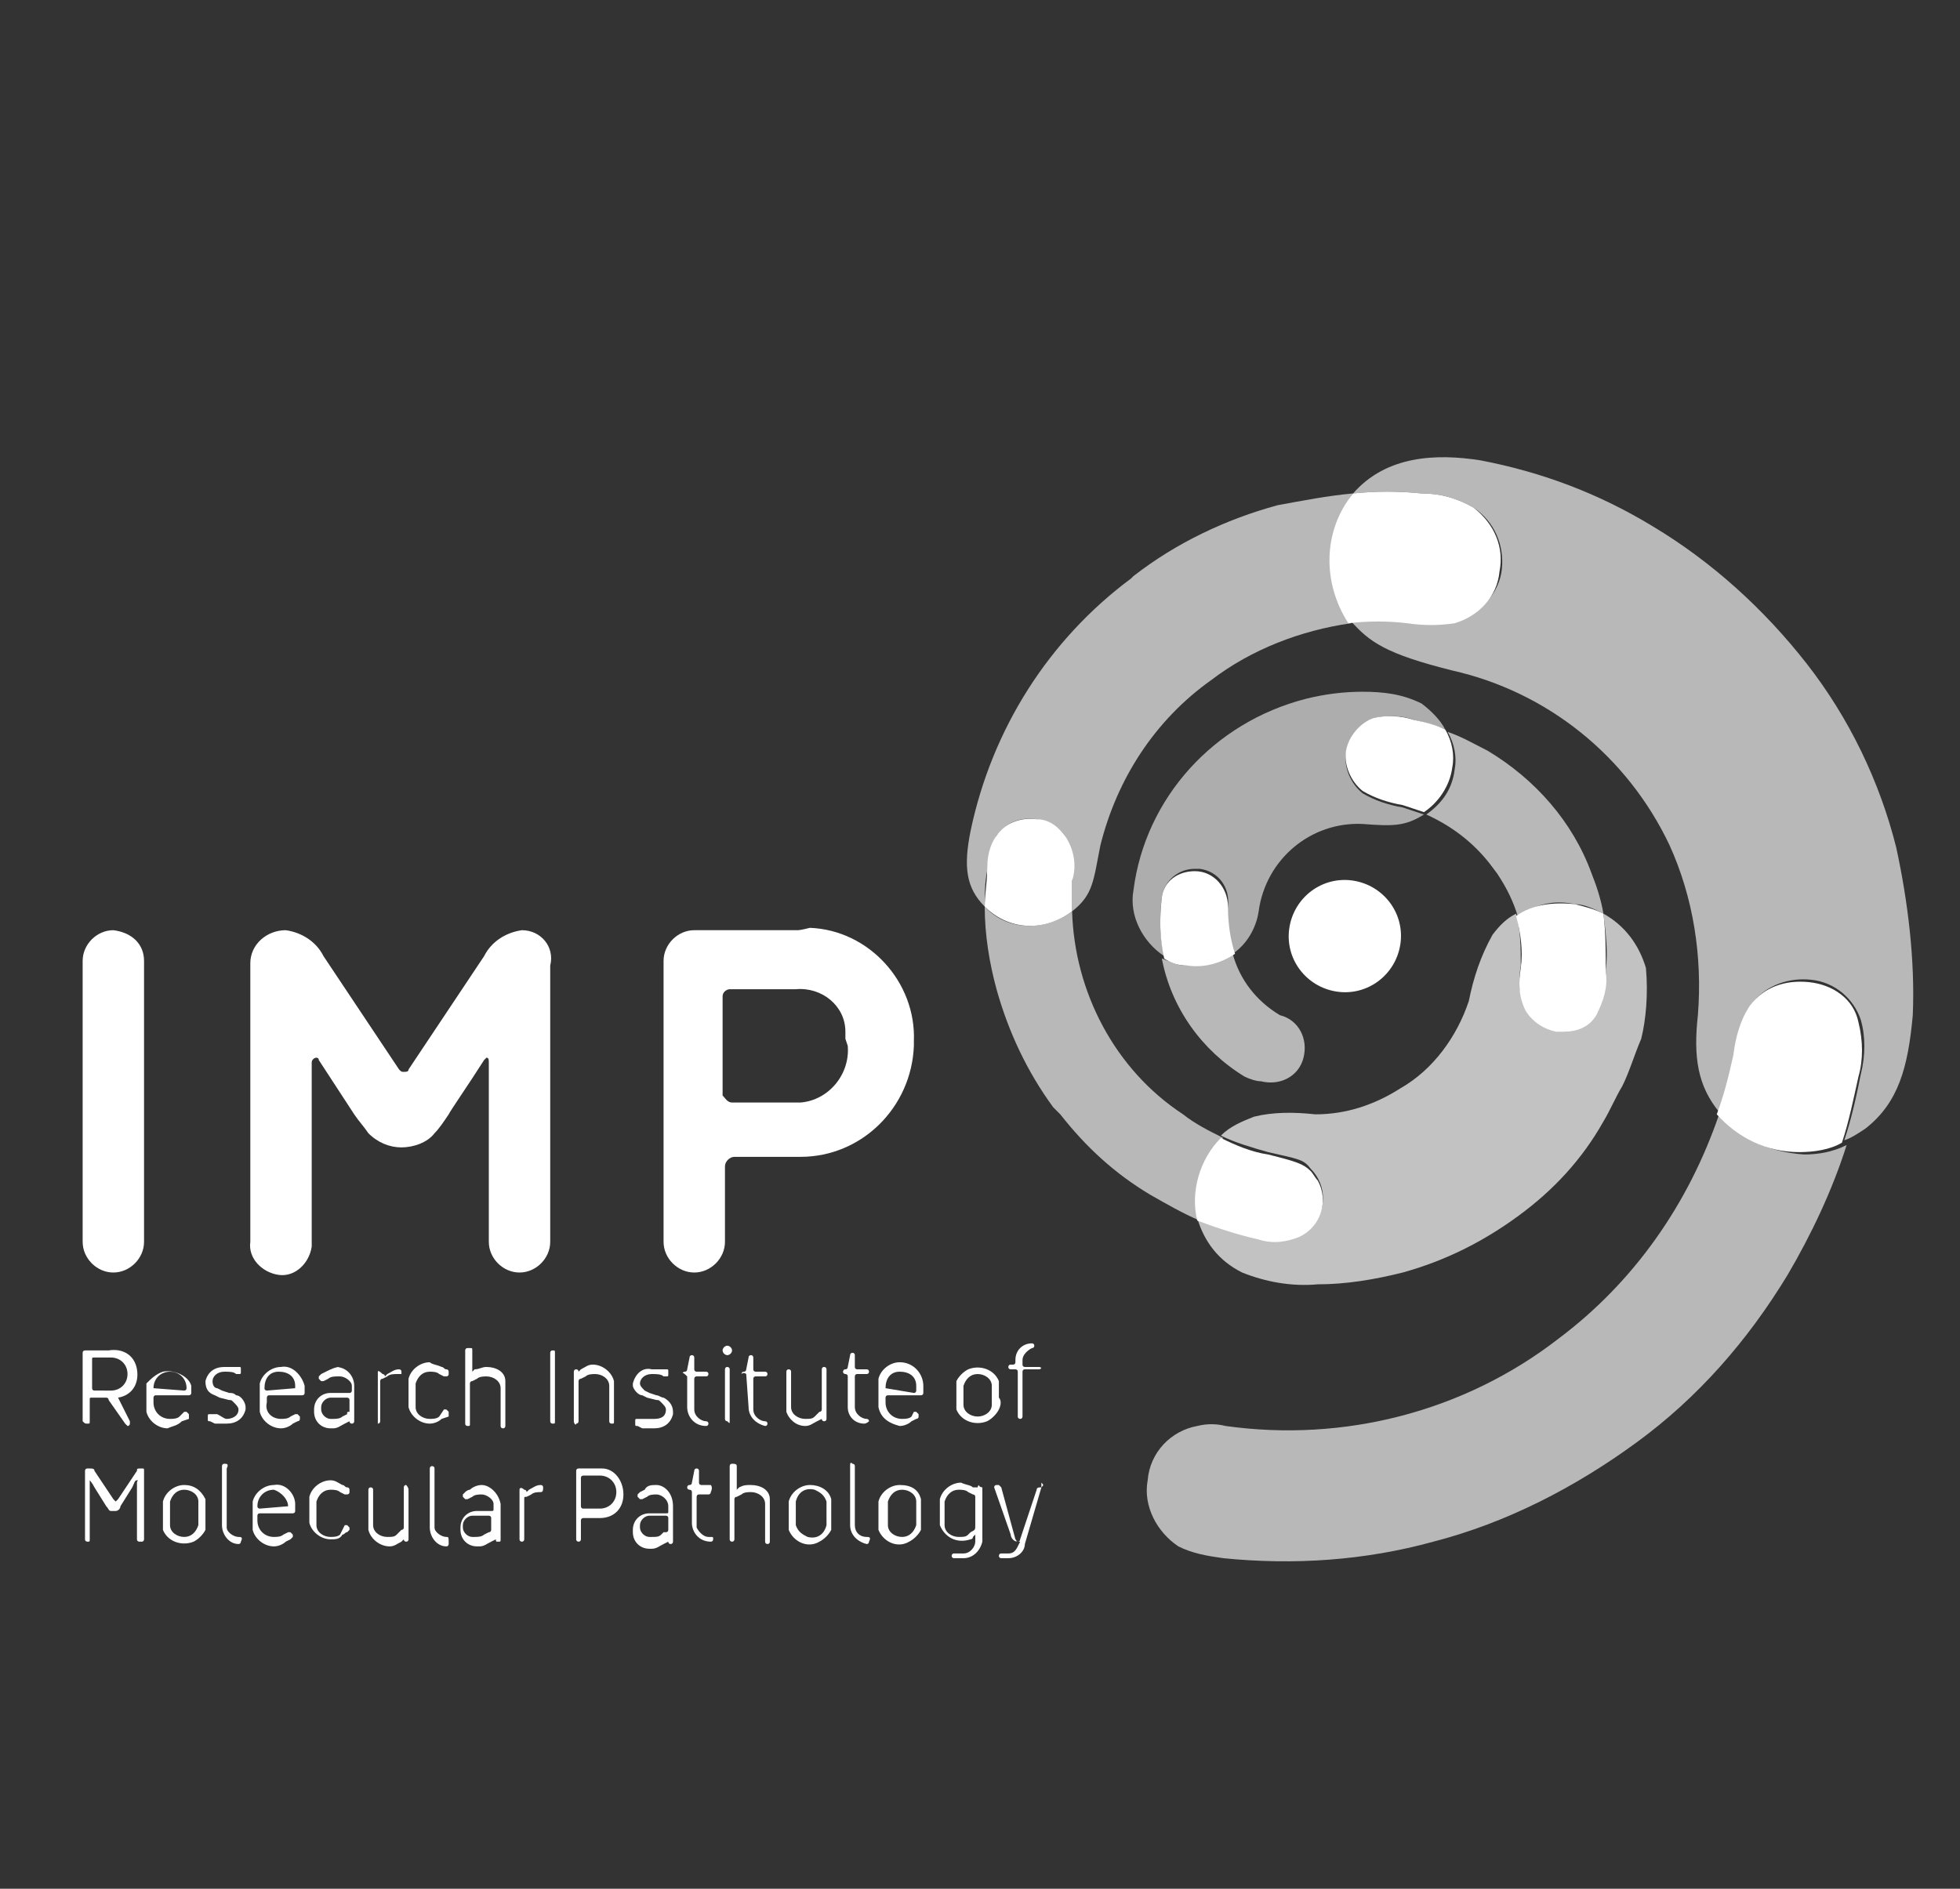
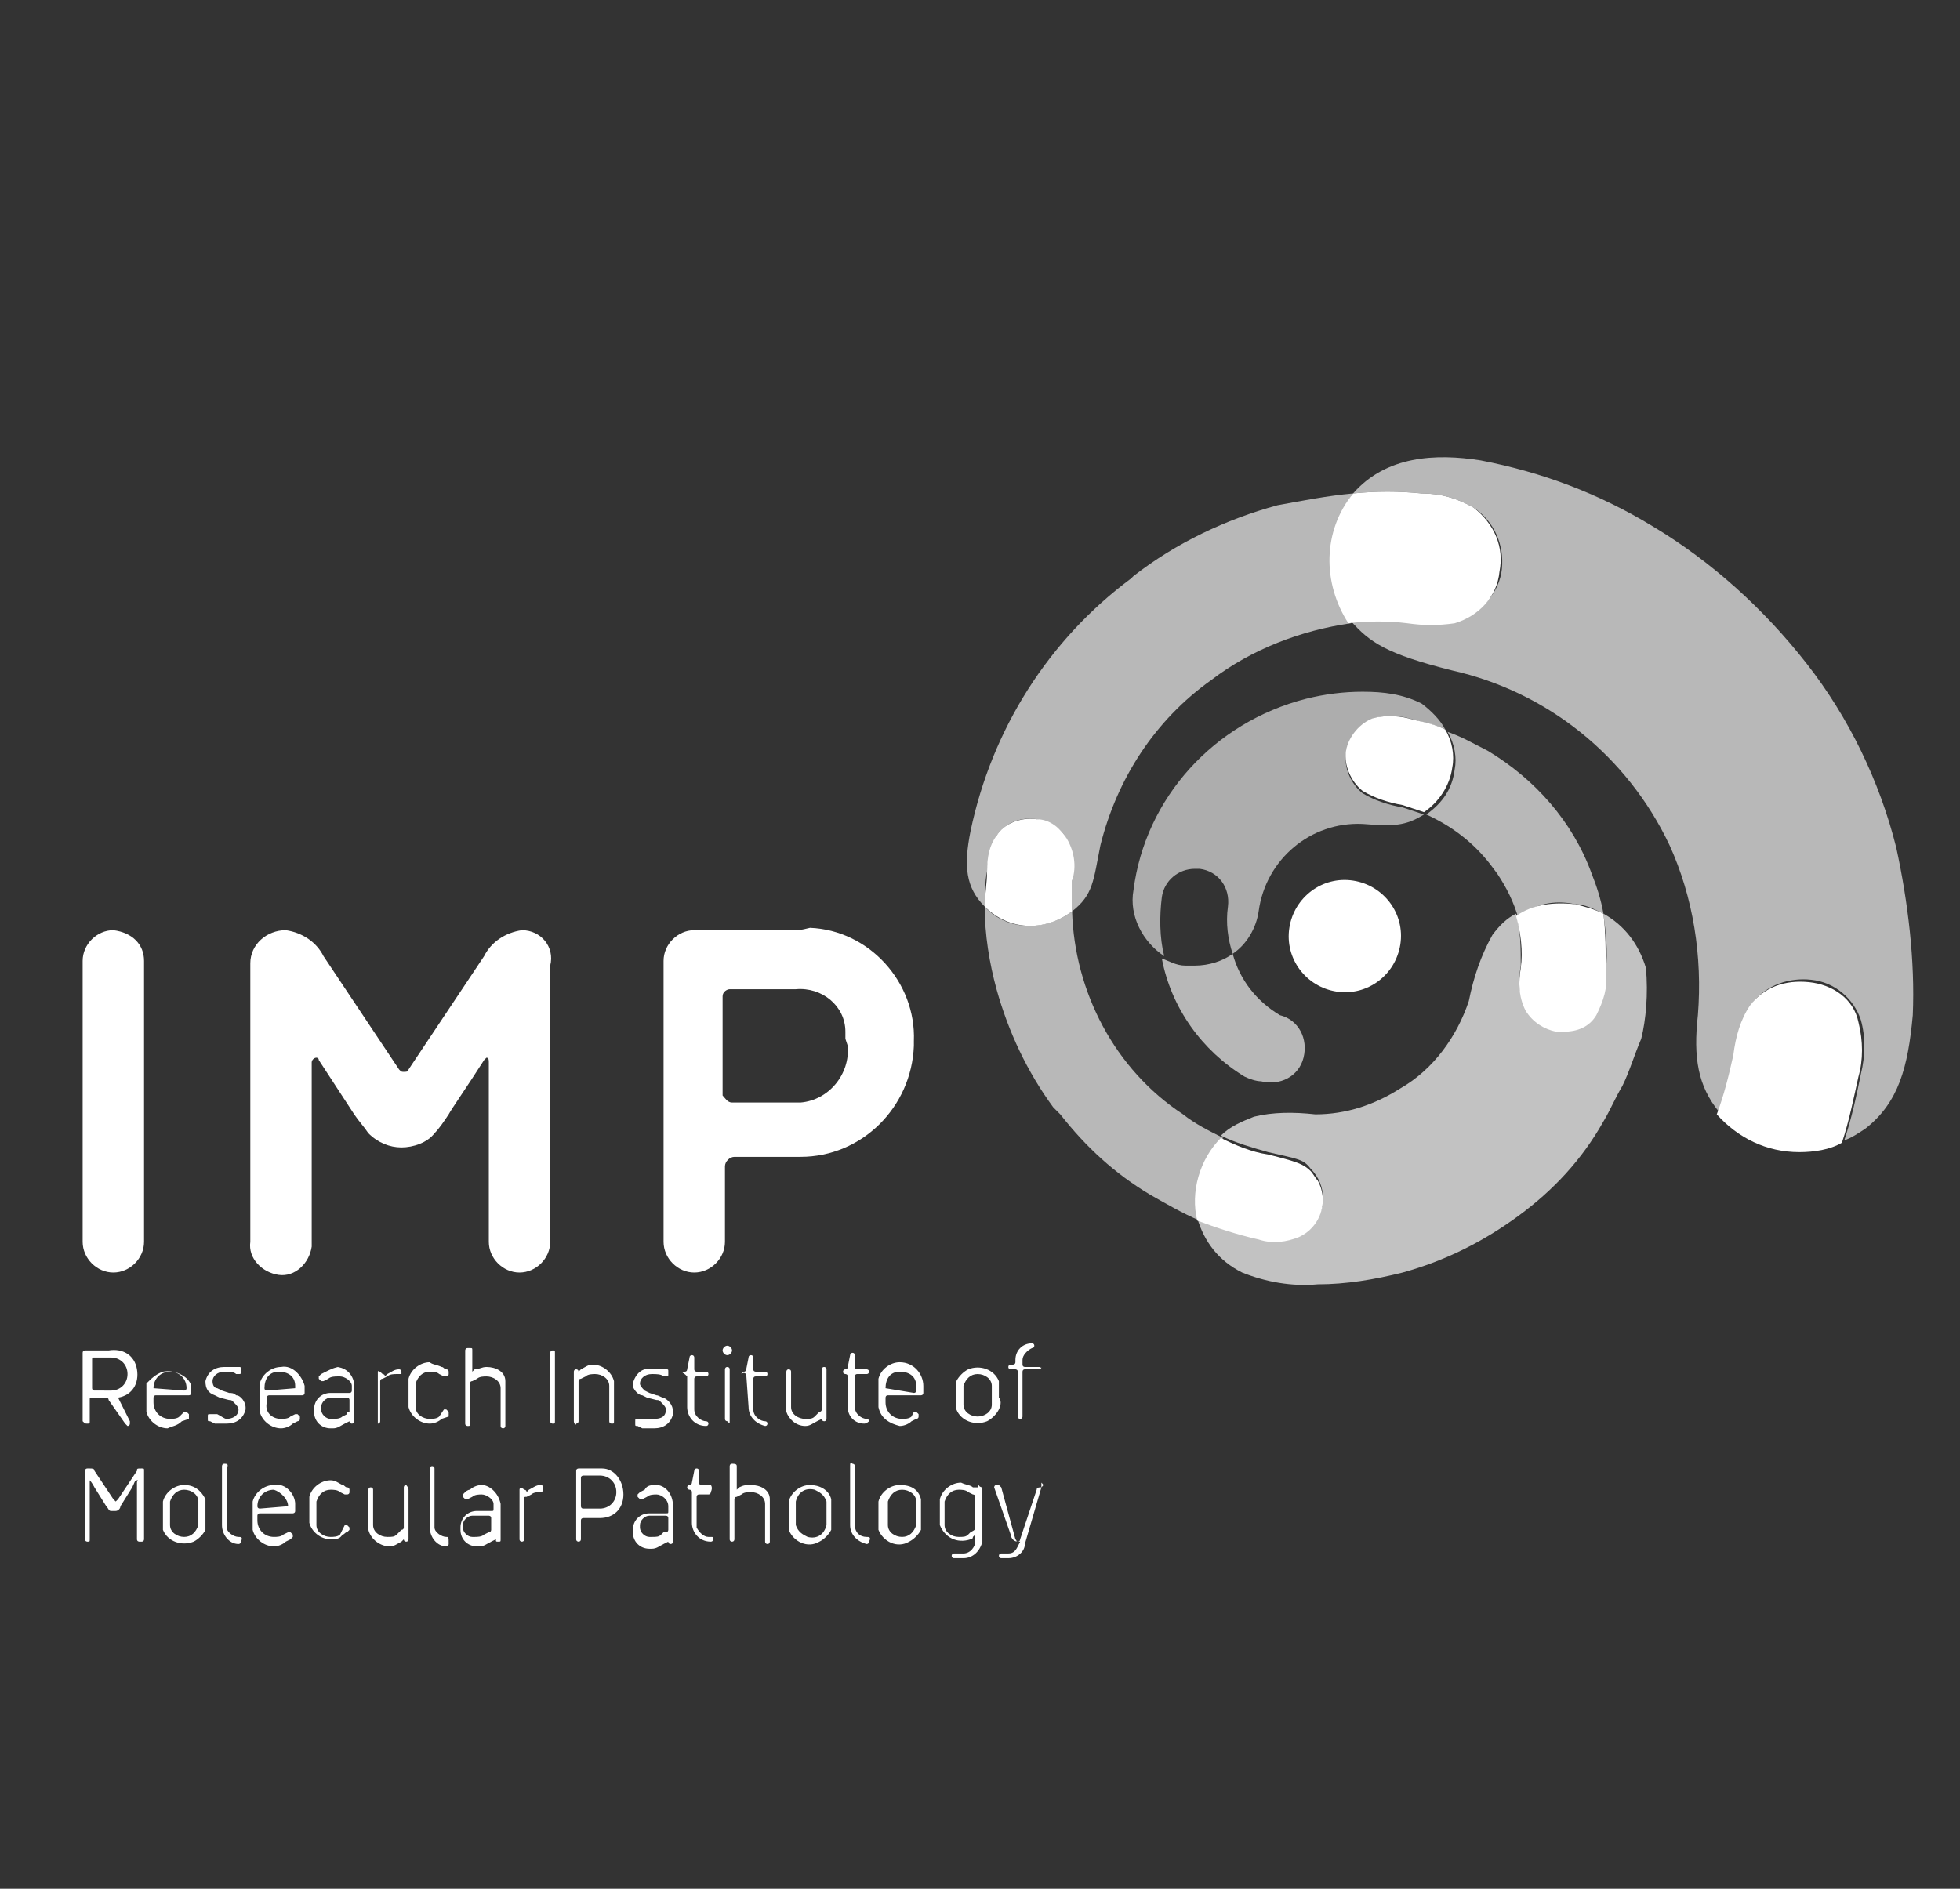
<svg xmlns="http://www.w3.org/2000/svg" version="1.1" id="Ebene_1" x="0px" y="0px" viewBox="0 0 83 80" style="enable-background:new 0 0 83 80;" xml:space="preserve">
  <rect x="0" y="0" width="83" height="80" fill="#333333" stroke="none" />
  <style type="text/css">
	.st0{fill:#FFFFFF;}
	.st1{opacity:0.65;fill:#FFFFFF;enable-background:new    ;}
	.st2{opacity:0.6;fill:#FFFFFF;enable-background:new    ;}
	.st3{opacity:0.7;fill:#FFFFFF;enable-background:new    ;}
</style>
  <path class="st0" d="M20.4,62.9L20.4,62.9c-0.2,0-0.4,0.1-0.5,0.2c-0.1,0-0.2,0.1-0.2,0.1c0,0-0.1,0.1-0.1,0.1c0,0,0,0,0,0.1l0,0  c0,0,0.1,0.1,0.1,0.1h0.1l0.2-0.1c0.1-0.1,0.3-0.1,0.4-0.1l0,0c0.2,0,0.5,0.2,0.5,0.4c0,0,0,0,0,0v0.2c0,0.1,0,0.1-0.1,0.1h-0.6  c-0.4,0-0.7,0.3-0.7,0.7c0,0,0,0,0,0v0.1c0,0.4,0.3,0.7,0.7,0.7h0.1c0.2,0,0.3-0.1,0.5-0.2l0.2-0.1l0,0l0,0l0,0c0,0.1,0,0.1,0.1,0.1  c0,0,0,0,0,0c0.1,0,0.1,0,0.1-0.1v-1.5C21.1,63.2,20.7,62.9,20.4,62.9C20.3,62.9,20.3,62.9,20.4,62.9 M20.7,64.9L20.5,65  c-0.1,0.1-0.3,0.1-0.4,0.1H20c-0.2,0-0.4-0.2-0.4-0.4v-0.1c0-0.2,0.2-0.4,0.4-0.4h0.7c0,0,0.1,0,0.1,0.1l0,0v0.5  C20.8,64.8,20.8,64.9,20.7,64.9C20.7,64.9,20.7,64.9,20.7,64.9" />
  <path class="st0" d="M22.9,62.9c-0.2,0-0.3,0.1-0.5,0.2l-0.1,0.1l0,0l0,0l0,0c0-0.1-0.1-0.1-0.1-0.1C22.1,63,22,63,22,63.1  c0,0,0,0,0,0v2.1c0,0.1,0.1,0.1,0.1,0.1c0,0,0,0,0,0l0,0c0.1,0,0.1-0.1,0.1-0.1l0,0v-1.7c0-0.1,0-0.1,0.1-0.1l0.2-0.1  c0.1-0.1,0.3-0.1,0.4-0.1c0.1,0,0.1-0.1,0.1-0.2l0,0C23,62.9,22.9,62.9,22.9,62.9L22.9,62.9" />
  <path class="st0" d="M44.1,63L44.1,63c-0.1,0-0.2,0-0.2,0.1l-0.7,2.1c0,0,0,0.1-0.1,0.1s0,0-0.1-0.1L42.4,63c0,0-0.1-0.1-0.1-0.1  h-0.1c-0.1,0-0.1,0.1-0.1,0.1l0,0l0.7,2c0,0.1,0.1,0.3,0.3,0.3s0.1,0,0.1,0l0,0l-0.1,0.2c-0.1,0.2-0.2,0.3-0.4,0.3h-0.3  c-0.1,0-0.1,0.1-0.1,0.1c0,0,0,0,0,0l0,0c0,0.1,0.1,0.1,0.1,0.1c0,0,0,0,0,0h0.3c0.4,0,0.7-0.3,0.7-0.6L44.1,63L44.1,63  c0.1-0.1,0.1-0.1,0-0.2" />
  <path class="st0" d="M18.9,65.1L18.9,65.1c-0.2,0-0.5-0.2-0.5-0.4c0,0,0,0,0,0v-2.5c0-0.1-0.1-0.1-0.1-0.1l0,0l0,0  c-0.1,0-0.1,0.1-0.1,0.1l0,0v2.5c0,0.4,0.3,0.8,0.7,0.8c0,0,0,0,0,0l0,0c0.1,0,0.1-0.1,0.1-0.1c0,0,0,0,0,0l0,0  C19,65.1,19,65.1,18.9,65.1C18.9,65.1,18.9,65.1,18.9,65.1" />
  <path class="st0" d="M6,62.2L6,62.2c-0.2,0-0.2,0-0.2,0.1L5,63.5c-0.1,0.1-0.1,0.1-0.1,0.1s0,0-0.1-0.1L4,62.3  c0-0.1-0.1-0.1-0.2-0.1H3.7c-0.1,0-0.1,0.1-0.1,0.1l0,0v2.9c0,0.1,0.1,0.1,0.1,0.1c0,0,0,0,0,0l0,0c0.1,0,0.1,0,0.1-0.1c0,0,0,0,0,0  v-2.1c0-0.2,0-0.2,0-0.3s0-0.1,0-0.1S3.9,62.8,4,63l0.5,0.8c0.1,0.1,0.1,0.2,0.2,0.2h0.2c0.1,0,0.2-0.1,0.2-0.2L5.6,63  c0.1-0.2,0.1-0.3,0.2-0.3s0,0,0,0.1s0,0.1,0,0.3v2.1c0,0.1,0.1,0.1,0.1,0.1c0,0,0,0,0,0H6c0.1,0,0.1-0.1,0.1-0.1l0,0v-2.9  C6.1,62.2,6.1,62.2,6,62.2C6,62.2,6,62.2,6,62.2" />
  <path class="st0" d="M10.1,65.1L10.1,65.1c-0.2,0-0.5-0.2-0.5-0.4c0,0,0,0,0,0v-2.5C9.7,62,9.6,62,9.5,62c0,0,0,0,0,0l0,0  c-0.1,0-0.1,0.1-0.1,0.1l0,0v2.5c0,0.4,0.3,0.8,0.7,0.8c0,0,0,0,0,0l0,0c0.1,0,0.1-0.1,0.1-0.1c0,0,0,0,0,0l0,0  C10.3,65.1,10.2,65.1,10.1,65.1C10.1,65.1,10.1,65.1,10.1,65.1" />
  <path class="st0" d="M11.6,62.9c-0.4,0-0.8,0.3-0.9,0.7c0,0.1,0,0.3,0,0.5v0.2c0,0.1,0,0.3,0,0.5c0.1,0.4,0.5,0.7,0.9,0.7  c0.2,0,0.4-0.1,0.5-0.2l0.2-0.1c0,0,0.1-0.1,0.1-0.1c0,0,0,0,0-0.1l0,0c0,0-0.1-0.1-0.1-0.1h-0.1L12,65c-0.1,0.1-0.3,0.1-0.4,0.1  c-0.4,0-0.7-0.3-0.7-0.7v-0.2c0,0,0-0.1,0.1-0.1c0,0,0,0,0,0h1.4c0,0,0.1,0,0.1-0.1l0,0v-0.3C12.5,63.3,12.1,62.8,11.6,62.9   M12.2,63.8C12.2,63.9,12.2,63.9,12.2,63.8L12.2,63.8L11,63.9c0,0-0.1,0-0.1-0.1l0,0l0,0c0-0.4,0.3-0.7,0.7-0.7  C11.9,63.2,12.2,63.5,12.2,63.8C12.2,63.8,12.2,63.8,12.2,63.8z" />
  <path class="st0" d="M13.4,63.6c0.1-0.3,0.3-0.5,0.6-0.5c0.1,0,0.3,0,0.4,0.1l0.2,0.1h0.1c0,0,0.1,0,0.1-0.1l0,0c0,0,0,0,0-0.1  c0,0,0-0.1-0.1-0.1c-0.1,0-0.1-0.1-0.2-0.1c-0.2-0.1-0.3-0.2-0.5-0.2c-0.4,0-0.8,0.3-0.9,0.7c0,0.1,0,0.3,0,0.5v0.2  c0,0.1,0,0.3,0,0.4c0.1,0.4,0.5,0.7,0.9,0.7c0.2,0,0.4,0,0.5-0.2c0.1,0,0.1-0.1,0.2-0.1c0,0,0.1-0.1,0.1-0.1c0,0,0,0,0-0.1l0,0  c0,0-0.1-0.1-0.1-0.1h-0.1L14.4,65c-0.1,0.1-0.3,0.1-0.4,0.1c-0.3,0-0.6-0.2-0.6-0.5c0-0.1,0-0.2,0-0.4V64  C13.4,63.9,13.4,63.8,13.4,63.6" />
  <path class="st0" d="M41.5,62.9c-0.1,0-0.1,0.1-0.1,0.1l0,0l0,0l0,0l-0.2,0c-0.1-0.1-0.3-0.1-0.5-0.2c-0.4,0-0.8,0.3-0.9,0.7  c0,0.1,0,0.3,0,0.5v0.2c0,0.1,0,0.3,0,0.4c0.2,0.5,0.7,0.8,1.3,0.6c0,0,0.1,0,0.1-0.1l0.1-0.1l0,0c0,0,0,0,0,0.1v0.2  c0,0.2-0.2,0.5-0.5,0.5l0,0h-0.4c-0.1,0-0.1,0.1-0.1,0.1c0,0,0,0,0,0l0,0c0,0.1,0.1,0.1,0.1,0.1c0,0,0,0,0,0h0.4  c0.4,0,0.7-0.3,0.8-0.7V63C41.5,63,41.4,62.9,41.5,62.9 M41.1,64.9L41,65c-0.1,0.1-0.2,0.1-0.4,0.1c-0.3,0-0.6-0.2-0.6-0.5  c0-0.1,0-0.2,0-0.4V64c0-0.1,0-0.2,0-0.4c0.1-0.3,0.3-0.5,0.6-0.5c0.1,0,0.3,0,0.4,0.1l0.2,0.1c0.1,0,0.1,0.1,0.1,0.1v1.2  C41.3,64.8,41.3,64.8,41.1,64.9" />
  <path class="st0" d="M7.8,62.9c-0.4,0-0.8,0.3-0.9,0.7c0,0.1,0,0.3,0,0.5v0.2c0,0.1,0,0.3,0,0.5c0.2,0.5,0.8,0.7,1.3,0.5  c0.2-0.1,0.4-0.3,0.5-0.5c0-0.1,0-0.3,0-0.5V64c0-0.1,0-0.3,0-0.5C8.5,63.1,8.2,62.9,7.8,62.9 M8.4,64.2c0,0.1,0,0.2,0,0.4  c-0.1,0.3-0.3,0.5-0.6,0.5c-0.3,0-0.6-0.2-0.6-0.5c0-0.1,0-0.2,0-0.4V64c0-0.1,0-0.2,0-0.4c0.1-0.3,0.3-0.5,0.6-0.5  c0.3,0,0.6,0.2,0.6,0.5c0,0.1,0,0.2,0,0.4V64.2z" />
  <path class="st0" d="M17.2,62.9L17.2,62.9c-0.1,0-0.1,0.1-0.1,0.1l0,0v1.7c0,0,0,0.1-0.1,0.1L16.8,65c-0.1,0.1-0.2,0.1-0.4,0.1  c-0.3,0-0.6-0.2-0.6-0.5c0-0.1,0-0.2,0-0.3v-1.2c0-0.1-0.1-0.1-0.1-0.1h0l0,0c-0.1,0-0.1,0.1-0.1,0.1l0,0v1.2c0,0.1,0,0.3,0,0.5  c0.1,0.4,0.5,0.7,0.9,0.7c0.2,0,0.3-0.1,0.5-0.2l0.1-0.1l0,0l0,0l0,0c0,0.1,0.1,0.1,0.1,0.1c0.1,0,0.1-0.1,0.1-0.1c0,0,0,0,0,0v-2.1  C17.3,63,17.2,62.9,17.2,62.9L17.2,62.9" />
  <path class="st0" d="M36.7,65.1L36.7,65.1c-0.3,0-0.5-0.2-0.5-0.5v-2.5c0-0.1-0.1-0.1-0.1-0.1c0,0,0,0,0,0l0,0  C36,61.9,36,62,36,62.1c0,0,0,0,0,0v2.5c0,0.4,0.3,0.7,0.7,0.8c0,0,0,0,0,0l0,0c0.1,0,0.1-0.1,0.1-0.1c0,0,0,0,0,0l0,0  C36.9,65.1,36.8,65.1,36.7,65.1C36.7,65.1,36.7,65.1,36.7,65.1" />
  <path class="st0" d="M27.8,62.9L27.8,62.9c-0.2,0-0.4,0-0.5,0.2l-0.2,0.1c0,0-0.1,0.1-0.1,0.1c0,0,0,0,0,0.1l0,0  c0,0,0.1,0.1,0.1,0.1h0.1l0.2-0.1c0.1-0.1,0.3-0.1,0.4-0.1l0,0c0.2,0,0.5,0.2,0.5,0.5l0,0v0.2c0,0.1,0,0.1-0.1,0.1h-0.7  c-0.4,0-0.7,0.3-0.7,0.7c0,0,0,0,0,0v0.1c0,0.4,0.3,0.7,0.7,0.7c0,0,0,0,0,0h0.1c0.2,0,0.3-0.1,0.5-0.2l0.2-0.1l0,0l0,0l0,0  c0,0.1,0.1,0.1,0.1,0.1c0.1,0,0.1-0.1,0.1-0.1v-1.5C28.5,63.2,28.1,62.9,27.8,62.9C27.7,62.9,27.7,62.9,27.8,62.9 M28.1,64.9L28,65  c-0.1,0.1-0.2,0.1-0.4,0.1h-0.1c-0.2,0-0.4-0.2-0.4-0.4v-0.1c0-0.2,0.2-0.4,0.4-0.4h0.7c0,0,0.1,0,0.1,0.1l0,0v0.5  c0,0,0,0.1-0.1,0.1" />
  <path class="st0" d="M31.8,62.9c-0.2,0-0.3,0-0.5,0.1l-0.1,0.1l0,0l0,0v-1c0-0.1-0.1-0.1-0.2-0.1l0,0c-0.1,0-0.1,0.1-0.1,0.1l0,0  v3.1c0,0.1,0.1,0.1,0.1,0.1l0,0l0,0c0.1,0,0.1-0.1,0.1-0.1l0,0v-1.7c0,0,0-0.1,0.1-0.1l0.2-0.1c0.1-0.1,0.3-0.1,0.4-0.1  c0.3,0,0.6,0.2,0.6,0.5c0,0.1,0,0.2,0,0.4v1.2c0,0.1,0.1,0.1,0.1,0.1c0,0,0,0,0,0l0,0c0.1,0,0.1-0.1,0.1-0.1c0,0,0,0,0,0V64  c0-0.1,0-0.3,0-0.5C32.6,63.1,32.2,62.9,31.8,62.9" />
  <path class="st0" d="M34.3,62.9c-0.4,0-0.8,0.3-0.9,0.7c0,0.1,0,0.3,0,0.5v0.2c0,0.1,0,0.3,0,0.5c0.2,0.5,0.8,0.8,1.3,0.5  c0.2-0.1,0.4-0.3,0.5-0.5c0-0.1,0-0.3,0-0.5V64c0-0.1,0-0.3,0-0.5C35.1,63.1,34.7,62.9,34.3,62.9 M35,64.2c0,0.1,0,0.2,0,0.4  c-0.1,0.4-0.4,0.6-0.8,0.5c-0.2-0.1-0.4-0.2-0.5-0.5c0-0.1,0-0.2,0-0.4V64c0-0.1,0-0.2,0-0.4c0.1-0.4,0.4-0.6,0.8-0.5  c0.2,0.1,0.4,0.2,0.5,0.5c0,0.1,0,0.2,0,0.4V64.2z" />
  <path class="st0" d="M30.1,62.9h-0.4c0,0-0.1,0-0.1-0.1l0,0v-0.5c0,0,0-0.1-0.1-0.1c0,0,0,0,0,0c0,0-0.1,0-0.1,0.1l-0.1,0.5  c0,0,0,0.1-0.1,0.1c-0.1,0-0.1,0.1-0.1,0.1l0,0l0,0c0,0.1,0.1,0.1,0.1,0.1l0,0c0,0,0.1,0,0.1,0.1l0,0v1.3c0,0.4,0.3,0.8,0.8,0.8h0  c0.1,0,0.1-0.1,0.1-0.1c0,0,0,0,0,0l0,0c0-0.1,0-0.1-0.1-0.1c0,0,0,0,0,0H30c-0.2,0-0.4-0.2-0.5-0.4c0,0,0,0,0,0v-1.3  c0,0,0-0.1,0.1-0.1l0,0H30c0.1,0,0.1-0.1,0.1-0.1l0,0l0,0C30.2,63,30.1,62.9,30.1,62.9L30.1,62.9" />
  <path class="st0" d="M25.5,62.2h-1c0,0-0.1,0-0.1,0.1c0,0,0,0,0,0v2.9c0,0.1,0.1,0.1,0.1,0.1l0,0l0,0c0.1,0,0.1-0.1,0.1-0.1l0,0  v-0.8c0-0.1,0.1-0.1,0.1-0.1h0.7c0.6,0,1-0.4,1-1S26,62.2,25.5,62.2 M26.1,63.2c0,0.4-0.3,0.7-0.7,0.7l0,0h-0.7  c-0.1,0-0.1-0.1-0.1-0.1l0,0v-1.2c0-0.1,0.1-0.1,0.1-0.1l0,0h0.7C25.8,62.5,26.1,62.8,26.1,63.2L26.1,63.2L26.1,63.2z" />
  <path class="st0" d="M38.1,62.9c-0.4,0-0.8,0.3-0.9,0.7c0,0.1,0,0.3,0,0.5v0.2c0,0.1,0,0.3,0,0.5c0.2,0.5,0.8,0.8,1.3,0.5  c0.2-0.1,0.4-0.3,0.5-0.5c0-0.1,0-0.3,0-0.5V64c0-0.1,0-0.3,0-0.5C38.9,63.1,38.6,62.9,38.1,62.9 M38.8,64.2c0,0.1,0,0.2,0,0.4  c-0.1,0.3-0.3,0.5-0.6,0.5c-0.3,0-0.6-0.2-0.6-0.5c0-0.1,0-0.2,0-0.4V64c0-0.1,0-0.2,0-0.4c0.1-0.3,0.3-0.5,0.6-0.5  c0.3,0,0.6,0.2,0.6,0.5c0,0.1,0,0.2,0,0.4V64.2z" />
  <path class="st0" d="M27.2,59.1l0.2,0.1l0.4,0.1c0.1,0,0.1,0,0.2,0.1c0.1,0.1,0.2,0.2,0.2,0.3c0,0.3-0.2,0.4-0.5,0.4  c-0.1,0-0.2,0-0.4,0l-0.3,0H27c-0.1,0-0.1,0-0.1,0.1c0,0,0,0,0,0.1c0,0.1,0,0.1,0.1,0.1l0.2,0.1h0.1c0.1,0,0.3,0,0.4,0  c0.4,0,0.7-0.2,0.8-0.6c0,0,0-0.1,0-0.1c0-0.3-0.2-0.5-0.4-0.6c-0.1,0-0.2-0.1-0.3-0.1l-0.3-0.1l-0.2-0.1c-0.1-0.1-0.2-0.2-0.2-0.3  c0-0.2,0.2-0.4,0.5-0.4c0.2,0,0.4,0,0.5,0.1h0.1c0.1,0,0.1,0,0.1-0.1c0,0,0,0,0,0c0,0,0,0,0-0.1c0-0.1,0-0.1-0.1-0.1  c-0.1,0-0.1,0-0.2,0H28c-0.1,0-0.3,0-0.4,0c-0.4-0.1-0.7,0.2-0.8,0.6c0,0,0,0,0,0.1C26.8,58.8,27,59.1,27.2,59.1" />
  <path class="st0" d="M31.6,58.2C31.7,58.2,31.7,58.2,31.6,58.2L31.6,58.2l0.1,1.4c0,0.4,0.3,0.7,0.7,0.8c0,0,0,0,0,0h0  c0.1,0,0.1-0.1,0.1-0.1c0,0,0,0,0,0l0,0c0-0.1-0.1-0.1-0.1-0.1c0,0,0,0,0,0h0c-0.2,0-0.5-0.2-0.5-0.5l0,0v-1.3c0,0,0-0.1,0.1-0.1  l0,0h0.4c0.1,0,0.1-0.1,0.1-0.1c0,0,0,0,0,0l0,0c0-0.1-0.1-0.1-0.1-0.1c0,0,0,0,0,0h-0.4c0,0-0.1,0-0.1-0.1l0,0v-0.5  c0,0,0-0.1-0.1-0.1c0,0,0,0,0,0c0,0-0.1,0-0.1,0.1l-0.1,0.5c0,0,0,0.1-0.1,0.1c-0.1,0-0.1,0.1-0.1,0.1l0,0l0,0  C31.5,58.1,31.6,58.2,31.6,58.2L31.6,58.2" />
  <path class="st0" d="M16,60.3L16,60.3c0.1,0,0.1-0.1,0.1-0.1v-1.7c0,0,0-0.1,0.1-0.1l0.2-0.1c0.1-0.1,0.3-0.1,0.4-0.1  c0.1,0,0.1,0,0.2,0c0,0,0-0.1,0-0.1l0,0c0-0.1-0.1-0.1-0.1-0.1c-0.2,0-0.3,0.1-0.5,0.2l-0.1,0.1l0,0l0,0l0,0c0-0.1-0.1-0.1-0.1-0.1  C16,58,16,58.1,16,58.1L16,60.3c0,0,0.1,0.1,0.1,0.1" />
  <path class="st0" d="M3.7,60.3L3.7,60.3c0.1,0,0.1,0,0.1-0.1c0,0,0,0,0,0v-0.9c0-0.1,0-0.1,0.1-0.1c0,0,0,0,0.1,0h0.5  c0,0,0.1,0,0.1,0.1l0.7,1c0,0,0.1,0.1,0.1,0.1l0,0c0.1,0,0.1-0.1,0.1-0.1l0,0c0,0,0-0.1,0-0.1L5,59.2l0,0c0,0,0,0,0,0l0,0  c0.6-0.1,0.9-0.6,0.8-1.2c-0.1-0.6-0.6-0.9-1.2-0.8h-1c0,0-0.1,0-0.1,0.1c0,0,0,0,0,0v2.9C3.6,60.3,3.6,60.3,3.7,60.3  C3.7,60.3,3.7,60.3,3.7,60.3 M3.9,57.6c0-0.1,0-0.1,0.1-0.1c0,0,0,0,0,0h0.7c0.4,0,0.7,0.3,0.7,0.7l0,0l0,0c0,0.4-0.3,0.7-0.7,0.7H4  c-0.1,0-0.1-0.1-0.1-0.1l0,0L3.9,57.6z" />
  <path class="st0" d="M7.7,60.2L8,60.1c0,0,0-0.1,0-0.1c0,0,0,0,0-0.1l0,0c0,0-0.1-0.1-0.1-0.1H7.8L7.6,60c-0.1,0.1-0.3,0.1-0.4,0.1  c-0.4,0-0.7-0.3-0.7-0.7v-0.2c0,0,0-0.1,0.1-0.1c0,0,0,0,0,0H8c0,0,0.1,0,0.1-0.1l0,0v-0.3C8,58.3,7.4,58,6.9,58.1  c-0.3,0.1-0.5,0.3-0.7,0.5c0,0.1,0,0.3,0,0.5v0.2c0,0.1,0,0.3,0,0.5c0.1,0.4,0.5,0.7,0.9,0.7C7.3,60.4,7.5,60.4,7.7,60.2 M6.5,58.8  c0-0.4,0.3-0.7,0.7-0.7c0.4,0,0.7,0.3,0.7,0.7l0,0c0,0,0,0.1-0.1,0.1c0,0,0,0,0,0L6.5,58.8C6.6,58.9,6.5,58.8,6.5,58.8L6.5,58.8z" />
  <path class="st0" d="M44,57.9h-0.6c0,0-0.1,0-0.1-0.1l0,0v-0.2c0-0.2,0.2-0.4,0.4-0.5c0,0,0,0,0,0l0,0c0.1,0,0.1-0.1,0.1-0.1  c0,0,0,0,0,0l0,0c0-0.1-0.1-0.1-0.1-0.1c0,0,0,0,0,0l0,0c-0.4,0-0.7,0.3-0.7,0.7c0,0,0,0,0,0v0.1c0,0,0,0.1-0.1,0.1l0,0h-0.1  c-0.1,0-0.1,0.1-0.1,0.1c0,0,0,0,0,0l0,0c0,0.1,0.1,0.1,0.1,0.1c0,0,0,0,0,0H43c0,0,0.1,0,0.1,0.1l0,0v1.9c0,0.1,0.1,0.1,0.1,0.1  c0,0,0,0,0,0l0,0c0.1,0,0.1-0.1,0.1-0.1c0,0,0,0,0,0v-1.9c0,0,0-0.1,0.1-0.1l0,0H44c0.1,0,0.1-0.1,0.1-0.1c0,0,0,0,0,0l0,0  C44.1,58,44.1,57.9,44,57.9C44,57.9,44,57.9,44,57.9" />
  <path class="st0" d="M10,59.1C9.9,59,9.8,59,9.7,59l-0.3-0.1l-0.2-0.1C9.1,58.8,9,58.7,9,58.5c0-0.2,0.2-0.4,0.5-0.4  c0.2,0,0.4,0,0.5,0.1h0.1c0.1,0,0.1,0,0.1-0.1c0,0,0,0,0,0c0,0,0,0,0-0.1c0-0.1,0-0.1-0.1-0.1c-0.1,0-0.1,0-0.2,0H9.9  c-0.1,0-0.3,0-0.4,0c-0.4,0-0.7,0.2-0.8,0.6c0,0,0,0,0,0c0,0.3,0.1,0.5,0.4,0.6l0.2,0.1l0.4,0.1c0.1,0,0.1,0,0.2,0.1  c0.1,0.1,0.2,0.2,0.2,0.3c0,0.3-0.3,0.4-0.5,0.4c-0.1,0-0.2-0.1-0.4-0.2H8.9H8.9c-0.1,0-0.1,0-0.1,0.1c0,0,0,0,0,0c0,0,0,0,0,0.1  c0,0.1,0,0.1,0.1,0.1c0,0,0,0,0,0l0.2,0.1h0.1c0.1,0,0.3,0,0.4,0c0.4,0,0.7-0.2,0.8-0.6c0,0,0-0.1,0-0.1  C10.4,59.4,10.2,59.1,10,59.1" />
  <path class="st0" d="M30.9,60.2V58c0-0.1-0.1-0.1-0.1-0.1l0,0l0,0c-0.1,0-0.1,0.1-0.1,0.1l0,0v2.1c0,0.1,0.1,0.1,0.1,0.1l0,0l0,0  C30.9,60.3,30.9,60.3,30.9,60.2L30.9,60.2" />
  <path class="st0" d="M30.8,57.4c0.1,0,0.2-0.1,0.2-0.2l0,0c0-0.1-0.1-0.2-0.2-0.2l0,0c-0.1,0-0.2,0.1-0.2,0.2l0,0  C30.6,57.3,30.7,57.4,30.8,57.4" />
  <path class="st0" d="M29.1,58.3v1.3c0,0.4,0.3,0.8,0.8,0.8h0c0.1,0,0.1-0.1,0.1-0.1l0,0l0,0c0-0.1-0.1-0.1-0.1-0.1l0,0h0  c-0.2,0-0.5-0.2-0.5-0.5l0,0v-1.3c0,0,0-0.1,0.1-0.1l0,0h0.4c0.1,0,0.1-0.1,0.1-0.1l0,0l0,0c0-0.1-0.1-0.1-0.1-0.1l0,0h-0.4  c0,0-0.1,0-0.1-0.1l0,0v-0.5c0,0,0-0.1-0.1-0.1c0,0,0,0,0,0c0,0-0.1,0-0.1,0.1l-0.1,0.5c0,0,0,0.1-0.1,0.1c-0.1,0-0.1,0.1-0.1,0.1  l0,0l0,0C28.9,58.1,29,58.2,29.1,58.3L29.1,58.3C29.1,58.2,29.1,58.2,29.1,58.3L29.1,58.3" />
  <path class="st0" d="M34.1,60.4c0.2,0,0.3-0.1,0.5-0.2l0.2-0.1l0,0l0,0l0,0c0,0.1,0.1,0.1,0.1,0.1c0.1,0,0.1-0.1,0.1-0.1l0,0V58  c0-0.1-0.1-0.1-0.1-0.1c0,0,0,0,0,0l0,0c-0.1,0-0.1,0.1-0.1,0.1c0,0,0,0,0,0v1.7c0,0,0,0.1-0.1,0.1L34.5,60  c-0.1,0.1-0.2,0.1-0.4,0.1c-0.3,0-0.6-0.2-0.6-0.5c0-0.1,0-0.2,0-0.3v-1.2c0-0.1-0.1-0.1-0.1-0.1c0,0,0,0,0,0l0,0  c-0.1,0-0.1,0.1-0.1,0.1c0,0,0,0,0,0v1.2c0,0.1,0,0.3,0,0.5C33.4,60.1,33.7,60.4,34.1,60.4" />
  <path class="st0" d="M36.6,60.3L36.6,60.3c0.1,0,0.2-0.1,0.2-0.1c0,0,0,0,0,0l0,0c0-0.1-0.1-0.1-0.1-0.1c0,0,0,0,0,0h0  c-0.2,0-0.5-0.2-0.5-0.5l0,0v-1.3c0,0,0-0.1,0.1-0.1l0,0h0.4c0.1,0,0.1-0.1,0.1-0.1c0,0,0,0,0,0l0,0c0-0.1-0.1-0.1-0.1-0.1  c0,0,0,0,0,0h-0.4c0,0-0.1,0-0.1-0.1l0,0v-0.5c0,0,0-0.1-0.1-0.1c0,0,0,0,0,0c0,0-0.1,0-0.1,0.1l-0.1,0.5c0,0,0,0.1-0.1,0.1  c-0.1,0-0.1,0.1-0.1,0.1c0,0,0,0,0,0l0,0c0,0.1,0.1,0.1,0.1,0.1c0,0,0,0,0,0c0,0,0.1,0,0.1,0.1l0,0v1.3C35.9,60,36.2,60.3,36.6,60.3  " />
  <path class="st0" d="M38.1,60.4c0.2,0,0.4-0.1,0.5-0.2l0.2-0.1c0,0,0.1,0,0.1-0.1c0,0,0,0,0-0.1l0,0c0,0-0.1-0.1-0.1-0.1h-0.1  L38.6,60c-0.1,0.1-0.3,0.1-0.4,0.1c-0.4,0-0.7-0.3-0.7-0.7v-0.2c0,0,0-0.1,0.1-0.1l0,0H39c0,0,0.1,0,0.1-0.1l0,0v-0.3  c0-0.5-0.4-1-1-1c-0.4,0-0.8,0.3-0.9,0.7c0,0.1,0,0.3,0,0.5v0.2c0,0.1,0,0.3,0,0.5C37.3,60.1,37.7,60.3,38.1,60.4 M37.5,58.8  c0-0.4,0.2-0.7,0.6-0.7c0.4,0,0.7,0.2,0.7,0.6c0,0.1,0,0.1,0,0.2l0,0c0,0,0,0.1-0.1,0.1l0,0L37.5,58.8  C37.5,58.9,37.5,58.8,37.5,58.8L37.5,58.8L37.5,58.8z" />
  <path class="st0" d="M42.3,59.2V59c0-0.1,0-0.3,0-0.5C42.1,58,41.5,57.8,41,58c-0.2,0.1-0.4,0.3-0.5,0.5c0,0.1,0,0.3,0,0.5v0.2  c0,0.1,0,0.3,0,0.5c0.2,0.5,0.8,0.7,1.3,0.5c0.2-0.1,0.4-0.3,0.5-0.5C42.4,59.5,42.4,59.3,42.3,59.2 M42,59.2c0,0.1,0,0.2,0,0.3  C42,59.8,41.7,60,41.4,60c-0.3,0-0.6-0.2-0.6-0.5c0-0.1,0-0.2,0-0.3V59c0-0.1,0-0.2,0-0.3c0.1-0.3,0.3-0.5,0.6-0.5  c0.3,0,0.6,0.2,0.6,0.5c0,0.1,0,0.2,0,0.3V59.2z" />
  <path class="st0" d="M24.4,60.3L24.4,60.3c0.1,0,0.1-0.1,0.1-0.1v-1.7c0,0,0-0.1,0.1-0.1l0.2-0.1c0.1-0.1,0.3-0.1,0.4-0.1  c0.3,0,0.6,0.2,0.6,0.5c0,0.1,0,0.2,0,0.3v1.2c0,0.1,0.1,0.1,0.1,0.1l0,0l0,0c0.1,0,0.1,0,0.1-0.1c0,0,0,0,0,0V59c0-0.1,0-0.3,0-0.5  c-0.1-0.4-0.5-0.7-0.9-0.7c-0.2,0-0.3,0.1-0.5,0.2l-0.1,0.1l0,0l0,0l0,0c0-0.1-0.1-0.1-0.1-0.1c-0.1,0-0.1,0.1-0.1,0.1v2.1  C24.3,60.3,24.4,60.4,24.4,60.3" />
  <path class="st0" d="M11.9,57.9c-0.4,0-0.8,0.3-0.9,0.7c0,0.1,0,0.3,0,0.5v0.2c0,0.1,0,0.3,0,0.5c0.1,0.4,0.5,0.7,0.9,0.7  c0.2,0,0.4-0.1,0.5-0.2l0.2-0.1c0,0,0.1,0,0.1-0.1c0,0,0,0,0-0.1l0,0c0,0-0.1-0.1-0.1-0.1c0,0-0.1,0-0.1,0L12.3,60  c-0.1,0.1-0.3,0.1-0.4,0.1c-0.4,0-0.7-0.3-0.6-0.7v-0.2c0,0,0-0.1,0.1-0.1l0,0h1.4c0,0,0.1,0,0.1-0.1l0,0v-0.3  C12.8,58.3,12.4,57.8,11.9,57.9 M12.5,58.8C12.5,58.9,12.5,58.9,12.5,58.8L12.5,58.8l-1.2,0.1c0,0-0.1,0-0.1-0.1l0,0l0,0  c0-0.4,0.2-0.7,0.6-0.7c0.4,0,0.7,0.2,0.7,0.6C12.5,58.7,12.5,58.8,12.5,58.8L12.5,58.8z" />
  <path class="st0" d="M14.4,57.9L14.4,57.9c-0.2,0-0.4,0.1-0.6,0.2l-0.2,0.1c0,0-0.1,0.1-0.1,0.1c0,0,0,0.1,0,0.1l0,0  c0,0,0.1,0.1,0.1,0.1c0,0,0.1,0,0.1,0l0.2-0.1c0.1-0.1,0.3-0.1,0.4-0.1h0.1c0.2,0,0.5,0.2,0.5,0.4c0,0,0,0,0,0v0.2  c0,0,0,0.1-0.1,0.1l0,0H14c-0.4,0-0.7,0.3-0.7,0.7v0.1c0,0.4,0.3,0.7,0.7,0.7h0.1c0.2,0,0.3-0.1,0.5-0.2l0.2-0.1l0,0l0,0l0,0  c0,0.1,0.1,0.1,0.1,0.1c0.1,0,0.1-0.1,0.1-0.1c0,0,0,0,0,0v-1.5c0-0.4-0.3-0.8-0.8-0.8l0,0 M14.7,59.9L14.5,60  c-0.1,0.1-0.3,0.1-0.4,0.1H14c-0.2,0-0.4-0.2-0.4-0.4v-0.1c0-0.2,0.2-0.4,0.4-0.4h0.7c0,0,0.1,0,0.1,0.1l0,0v0.5  C14.7,59.8,14.7,59.8,14.7,59.9" />
  <path class="st0" d="M20.6,57.9c-0.2,0-0.3,0.1-0.5,0.1L20,58.1l0,0l0,0v-0.9c0-0.1,0-0.1-0.1-0.1c0,0-0.1,0-0.1,0l0,0  c-0.1,0-0.1,0.1-0.1,0.1l0,0v3.1c0,0.1,0.1,0.1,0.1,0.1l0,0l0,0c0.1,0,0.1,0,0.1-0.1c0,0,0,0,0,0v-1.7c0,0,0-0.1,0.1-0.1l0.2-0.1  c0.1-0.1,0.3-0.1,0.4-0.1c0.3,0,0.6,0.2,0.6,0.5c0,0.1,0,0.2,0,0.4v1.2c0,0.1,0.1,0.1,0.1,0.1l0,0l0,0c0.1,0,0.1-0.1,0.1-0.1l0,0V59  c0-0.1,0-0.3,0-0.5C21.4,58.1,21,57.9,20.6,57.9" />
  <path class="st0" d="M23.4,57.2L23.4,57.2c-0.1,0-0.1,0.1-0.1,0.1l0,0v2.9c0,0.1,0.1,0.1,0.1,0.1l0,0l0,0c0.1,0,0.1,0,0.1-0.1  c0,0,0,0,0,0v-2.9C23.5,57.2,23.5,57.2,23.4,57.2C23.4,57.2,23.4,57.2,23.4,57.2" />
  <path class="st0" d="M17.6,58.6c0.1-0.3,0.3-0.5,0.6-0.5c0.1,0,0.3,0,0.4,0.1l0.2,0.1c0,0,0.1,0,0.1,0c0,0,0.1,0,0.1-0.1l0,0  c0,0,0-0.1,0-0.1c0,0,0-0.1-0.1-0.1c-0.1,0-0.1-0.1-0.2-0.1c-0.2-0.1-0.4-0.1-0.5-0.2c-0.4,0-0.8,0.3-0.9,0.7c0,0.1,0,0.3,0,0.5v0.2  c0,0.1,0,0.3,0,0.5c0.1,0.4,0.5,0.7,0.9,0.7c0.2,0,0.4-0.1,0.5-0.2l0.3-0.1c0,0,0-0.1,0-0.1c0,0,0,0,0-0.1l0,0c0,0-0.1-0.1-0.1-0.1  c0,0-0.1,0-0.1,0L18.6,60c-0.1,0.1-0.3,0.1-0.4,0.1c-0.3,0-0.6-0.2-0.6-0.5c0-0.1,0-0.2,0-0.3V59C17.6,58.9,17.6,58.8,17.6,58.6" />
  <path class="st0" d="M4.8,39.4c-0.7,0-1.3,0.6-1.3,1.3v11.9c0,0.7,0.6,1.3,1.3,1.3c0.7,0,1.3-0.6,1.3-1.3V40.7  C6.1,40,5.6,39.5,4.8,39.4" />
  <path class="st0" d="M33.8,39.4h-4.4c-0.7,0-1.3,0.6-1.3,1.3c0,0,0,0,0,0v11.9c0,0.7,0.6,1.3,1.3,1.3c0.7,0,1.3-0.6,1.3-1.3v-3.2  c0-0.2,0.2-0.4,0.4-0.4h2.8c2.6,0,4.7-2.1,4.8-4.7c0-0.1,0-0.1,0-0.2c0.1-2.5-1.9-4.7-4.4-4.8C33.9,39.4,33.8,39.4,33.8,39.4   M35.9,44.3c0.1,1.2-0.8,2.3-2,2.4c0,0-0.1,0-0.1,0H31c-0.2,0-0.3-0.2-0.4-0.3v-4.2c0-0.2,0.2-0.3,0.3-0.3c0,0,0,0,0,0h2.8  c1.1-0.1,2.1,0.7,2.1,1.8c0,0.1,0,0.2,0,0.3L35.9,44.3z" />
  <path class="st0" d="M22.1,39.4c-0.7,0.1-1.3,0.5-1.6,1.1l-3.2,4.8c0,0.1-0.1,0.1-0.2,0.1c-0.1,0-0.1,0-0.2-0.1l-3.2-4.8  c-0.3-0.6-0.9-1-1.6-1.1c-0.8,0-1.5,0.6-1.5,1.4c0,0,0,0,0,0l0,0v11.8c-0.1,0.7,0.5,1.3,1.2,1.4c0.7,0.1,1.3-0.5,1.4-1.2  c0-0.1,0-0.2,0-0.2V45c0-0.1,0.1-0.2,0.2-0.2c0,0,0.1,0,0.1,0.1l1.5,2.3c0.2,0.3,0.4,0.5,0.6,0.8c0.4,0.4,0.9,0.6,1.4,0.6  c0.5,0,1.1-0.2,1.4-0.6c0.2-0.2,0.4-0.5,0.6-0.8c0.1-0.2,0.8-1.2,1.5-2.3c0,0,0.1-0.1,0.1-0.1c0.1,0,0.1,0.1,0.1,0.2l0,0v7.6  c0,0.7,0.6,1.3,1.3,1.3c0.7,0,1.3-0.6,1.3-1.3V40.9l0,0C23.5,40.1,22.9,39.4,22.1,39.4C22.1,39.4,22.1,39.4,22.1,39.4" />
  <path class="st1" d="M50.6,40.9c-0.1,0-0.3,0-0.4,0c-0.4,0-0.7-0.2-1-0.3c0.4,2.1,1.7,3.9,3.5,5c0.2,0.1,0.5,0.2,0.7,0.2  c0.8,0.2,1.6-0.2,1.8-1s-0.2-1.6-1-1.8c-1-0.6-1.7-1.5-2-2.6C51.8,40.7,51.2,40.9,50.6,40.9" />
-   <path class="st0" d="M52,38.4c0-0.8-0.6-1.5-1.4-1.5c-0.7,0-1.3,0.4-1.4,1.1c-0.1,0.9-0.1,1.7,0.1,2.6c0.3,0.2,0.6,0.3,1,0.3  c0.7,0.1,1.4-0.1,2-0.5C52.1,39.8,52,39.1,52,38.4" />
  <path class="st0" d="M57.3,37.3c-1.3-0.2-2.5,0.7-2.7,2c-0.2,1.3,0.7,2.5,2,2.7c1.3,0.2,2.5-0.7,2.7-2c0,0,0,0,0,0  C59.5,38.7,58.6,37.5,57.3,37.3C57.3,37.3,57.3,37.3,57.3,37.3" />
  <path class="st2" d="M59.9,30.5c0.4,0.1,0.9,0.2,1.3,0.4c-0.2-0.4-0.6-0.8-1-1.1c-0.8-0.4-1.6-0.5-2.5-0.5c-0.8,0-1.6,0.1-2.4,0.3  c-3.9,1-6.8,4.2-7.3,8.1c-0.2,1.1,0.4,2.2,1.3,2.8c-0.2-0.8-0.2-1.7-0.1-2.5c0.1-0.7,0.7-1.2,1.4-1.2h0.2c0.8,0.1,1.3,0.8,1.2,1.6  c-0.1,0.7,0,1.4,0.2,2c0.6-0.4,1-1.1,1.1-1.8c0.3-2.2,2.2-3.8,4.4-3.7c1.3,0.1,1.8,0.1,2.6-0.4l0,0c-0.3-0.1-0.6-0.2-0.9-0.3  c-0.6-0.1-1.2-0.3-1.7-0.6c-0.5-0.4-0.8-1.1-0.7-1.7c0.1-0.7,0.6-1.2,1.2-1.5C58.8,30.3,59.4,30.3,59.9,30.5" />
  <path class="st0" d="M61.2,30.9L61.2,30.9c-0.4-0.2-0.8-0.3-1.3-0.4c-0.6-0.2-1.2-0.2-1.7-0.1c-0.6,0.2-1.1,0.8-1.2,1.4  c-0.1,0.6,0.2,1.3,0.7,1.7c0.5,0.3,1.1,0.5,1.7,0.6c0.3,0.1,0.6,0.2,0.9,0.3l0,0c0.6-0.4,1.1-1.1,1.2-1.9  C61.6,32,61.5,31.4,61.2,30.9" />
  <path class="st0" d="M67.9,38.7L67.9,38.7c-0.4-0.2-0.8-0.3-1.2-0.4c-0.9-0.1-1.8,0-2.5,0.5l0,0c0.2,0.7,0.3,1.5,0.2,2.2  c-0.1,0.6-0.1,1.2,0.2,1.8c0.3,0.5,0.8,0.8,1.3,0.9h0.3c0.6,0,1.1-0.2,1.4-0.7c0.3-0.6,0.5-1.2,0.4-1.8C68,40.3,68,39.5,67.9,38.7" />
  <path class="st0" d="M55.5,49.6c-0.3-0.3-0.6-0.4-1.8-0.7c-0.7-0.1-1.4-0.4-2-0.7l0,0c-0.9,0.9-1.3,2.3-1,3.5l0,0  c0.8,0.3,1.7,0.6,2.6,0.8c0.6,0.2,1.2,0.1,1.7-0.1c0.9-0.4,1.3-1.5,0.8-2.4C55.7,49.9,55.6,49.7,55.5,49.6" />
  <path class="st1" d="M66.7,38.3c0.4,0,0.8,0.2,1.2,0.4c-0.1-0.6-0.3-1.2-0.5-1.7l0,0c-0.8-2.2-2.4-4-4.4-5.2  c-0.6-0.3-1.1-0.6-1.7-0.8l0,0l0,0c0.3,0.5,0.4,1.1,0.3,1.6c-0.1,0.8-0.5,1.4-1.2,1.9c1.1,0.5,2,1.2,2.7,2.1l0.3,0.4l0,0  c0.4,0.6,0.7,1.2,0.9,1.9l0,0C64.9,38.3,65.8,38.1,66.7,38.3" />
  <path class="st3" d="M69.7,41c-0.3-1-0.9-1.8-1.8-2.3l0,0c0.1,0.8,0.2,1.6,0.1,2.4c0,0.6-0.1,1.3-0.4,1.8c-0.3,0.4-0.9,0.7-1.4,0.7  h-0.3c-0.5-0.1-1-0.4-1.3-0.9c-0.3-0.6-0.3-1.2-0.2-1.8c0-0.7,0-1.5-0.2-2.2l0,0c-0.4,0.2-0.7,0.5-1,0.9c-0.5,0.9-0.8,1.8-1,2.8  c-0.5,1.5-1.5,2.9-2.9,3.7l0,0c-1.1,0.7-2.3,1.1-3.6,1.1c-0.9-0.1-1.8-0.1-2.6,0.1c-0.5,0.2-1,0.4-1.4,0.8c0.6,0.3,1.3,0.5,2,0.7  c1.3,0.3,1.5,0.3,1.8,0.7c0.7,0.7,0.7,1.8,0,2.5c-0.1,0.1-0.3,0.3-0.5,0.3c-0.5,0.2-1.2,0.2-1.7,0.1c-0.9-0.2-1.8-0.4-2.6-0.8l0,0  c0.3,1,0.9,1.8,1.9,2.3c1,0.4,2.1,0.6,3.2,0.5c1.2,0,2.4-0.2,3.6-0.5c1.8-0.5,3.4-1.3,4.9-2.4c1.5-1.1,2.7-2.4,3.6-4  c0.3-0.5,0.5-1,0.8-1.5l0,0c0.3-0.6,0.5-1.3,0.8-2C69.7,43.2,69.8,42.1,69.7,41" />
  <path class="st0" d="M42.2,35.4c-0.3,0.4-0.4,0.9-0.4,1.5c0,0.5-0.1,1-0.1,1.5l0,0c1,1,2.5,1.1,3.7,0.2l0,0c0-0.4,0-0.9,0-1.3  c0.2-0.6,0.1-1.3-0.3-1.9c-0.3-0.4-0.7-0.7-1.2-0.7C43.2,34.6,42.5,34.9,42.2,35.4" />
  <path class="st0" d="M62.4,21.5c-0.7-0.4-1.4-0.6-2.2-0.6c-1-0.1-1.9-0.1-2.9,0l0,0c-1.3,1.6-1.3,3.8-0.2,5.5c0.8-0.1,1.7-0.1,2.5,0  c0.7,0.1,1.3,0.1,2,0c1-0.3,1.8-1.1,1.9-2.2C63.7,23.2,63.3,22.2,62.4,21.5" />
  <path class="st1" d="M41.7,38.4L41.7,38.4c0,1.2,0.2,2.4,0.5,3.5c0.5,1.8,1.3,3.5,2.4,5l0.3,0.3l0,0c1.1,1.4,2.3,2.5,3.8,3.4  c0.7,0.4,1.4,0.8,2.1,1.1c-0.1-0.5-0.1-1-0.1-1.4c0.1-0.8,0.5-1.5,1.1-2.1l0,0c-0.6-0.3-1.2-0.6-1.7-1l0,0c-2.9-1.9-4.6-5.2-4.7-8.6  l0,0C44.2,39.5,42.6,39.4,41.7,38.4" />
  <path class="st1" d="M57.3,20.9L57.3,20.9c-1.1,0.1-2.1,0.3-3.2,0.5C51.9,22,49.8,23,48,24.4l-0.1,0.1c-3.5,2.6-5.9,6.4-6.8,10.7  c-0.3,1.5-0.2,2.4,0.6,3.2l0,0c0-0.5,0-1,0.1-1.5c0-0.5,0.2-1,0.4-1.5c0.4-0.6,1.1-0.8,1.7-0.7c0.5,0.1,0.9,0.3,1.2,0.7  c0.3,0.6,0.4,1.2,0.3,1.9c0,0.4,0,0.9,0,1.3l0,0c0.9-0.7,0.9-1.3,1.2-2.8c0.7-2.8,2.3-5.3,4.7-7l0,0c1.7-1.3,3.8-2.1,5.9-2.4l0,0  C56,24.8,56.1,22.5,57.3,20.9" />
  <path class="st0" d="M76.6,41.6c-1-0.1-1.9,0.2-2.5,1c-0.4,0.6-0.6,1.3-0.7,2.1c-0.2,0.9-0.4,1.7-0.7,2.5l0,0c0.9,1,2.1,1.6,3.5,1.6  c0.6,0,1.3-0.1,1.8-0.4c0.3-0.9,0.5-1.9,0.7-2.8c0.2-0.7,0.2-1.5,0-2.3C78.5,42.3,77.6,41.7,76.6,41.6" />
  <path class="st1" d="M80.3,35.9L80.3,35.9c-0.7-2.8-2-5.5-3.8-7.8c-1.8-2.3-4-4.3-6.5-5.8c-2.3-1.4-4.7-2.3-7.3-2.8  c-1.9-0.3-4-0.2-5.4,1.4l0,0c1-0.1,1.9-0.1,2.9,0c0.8,0,1.5,0.2,2.2,0.6c0.9,0.6,1.3,1.6,1.2,2.6c-0.1,1-0.9,1.9-1.9,2.2  c-0.7,0.1-1.3,0.1-2,0c-0.8-0.1-1.7-0.1-2.5,0l0,0c0.8,0.9,1.5,1.4,4.3,2.1c4,0.9,7.4,3.6,9.2,7.4l0,0c1,2.2,1.4,4.7,1.2,7.2  c-0.2,1.8,0,3,0.9,4.1l0,0c0.3-0.8,0.5-1.7,0.7-2.5c0.1-0.7,0.3-1.5,0.7-2.1c0.6-0.8,1.6-1.1,2.5-1c1,0.1,1.8,0.8,2.1,1.7  c0.2,0.7,0.2,1.5,0,2.3c-0.2,1-0.4,1.9-0.7,2.8c0.3-0.1,0.6-0.3,0.9-0.5c1.4-1.1,1.8-2.6,2-4.8C81.1,40.7,80.8,38.2,80.3,35.9" />
-   <path class="st1" d="M72.8,47.2c-1.3,3.8-3.6,7.1-6.8,9.5c-4,3.1-9.1,4.4-14.1,3.7c-0.4-0.1-0.8-0.1-1.2,0c-1.1,0.2-2,1.1-2.1,2.3  c-0.2,1.1,0.4,2.2,1.3,2.8c0.6,0.3,1.2,0.4,1.9,0.5c3,0.3,6,0.1,8.9-0.7c3.1-0.8,6-2.3,8.6-4.2c2.6-1.9,4.7-4.3,6.4-7.1  c1-1.7,1.9-3.6,2.5-5.5l0,0c-0.6,0.3-1.2,0.4-1.8,0.4C74.9,48.8,73.6,48.2,72.8,47.2" />
</svg>